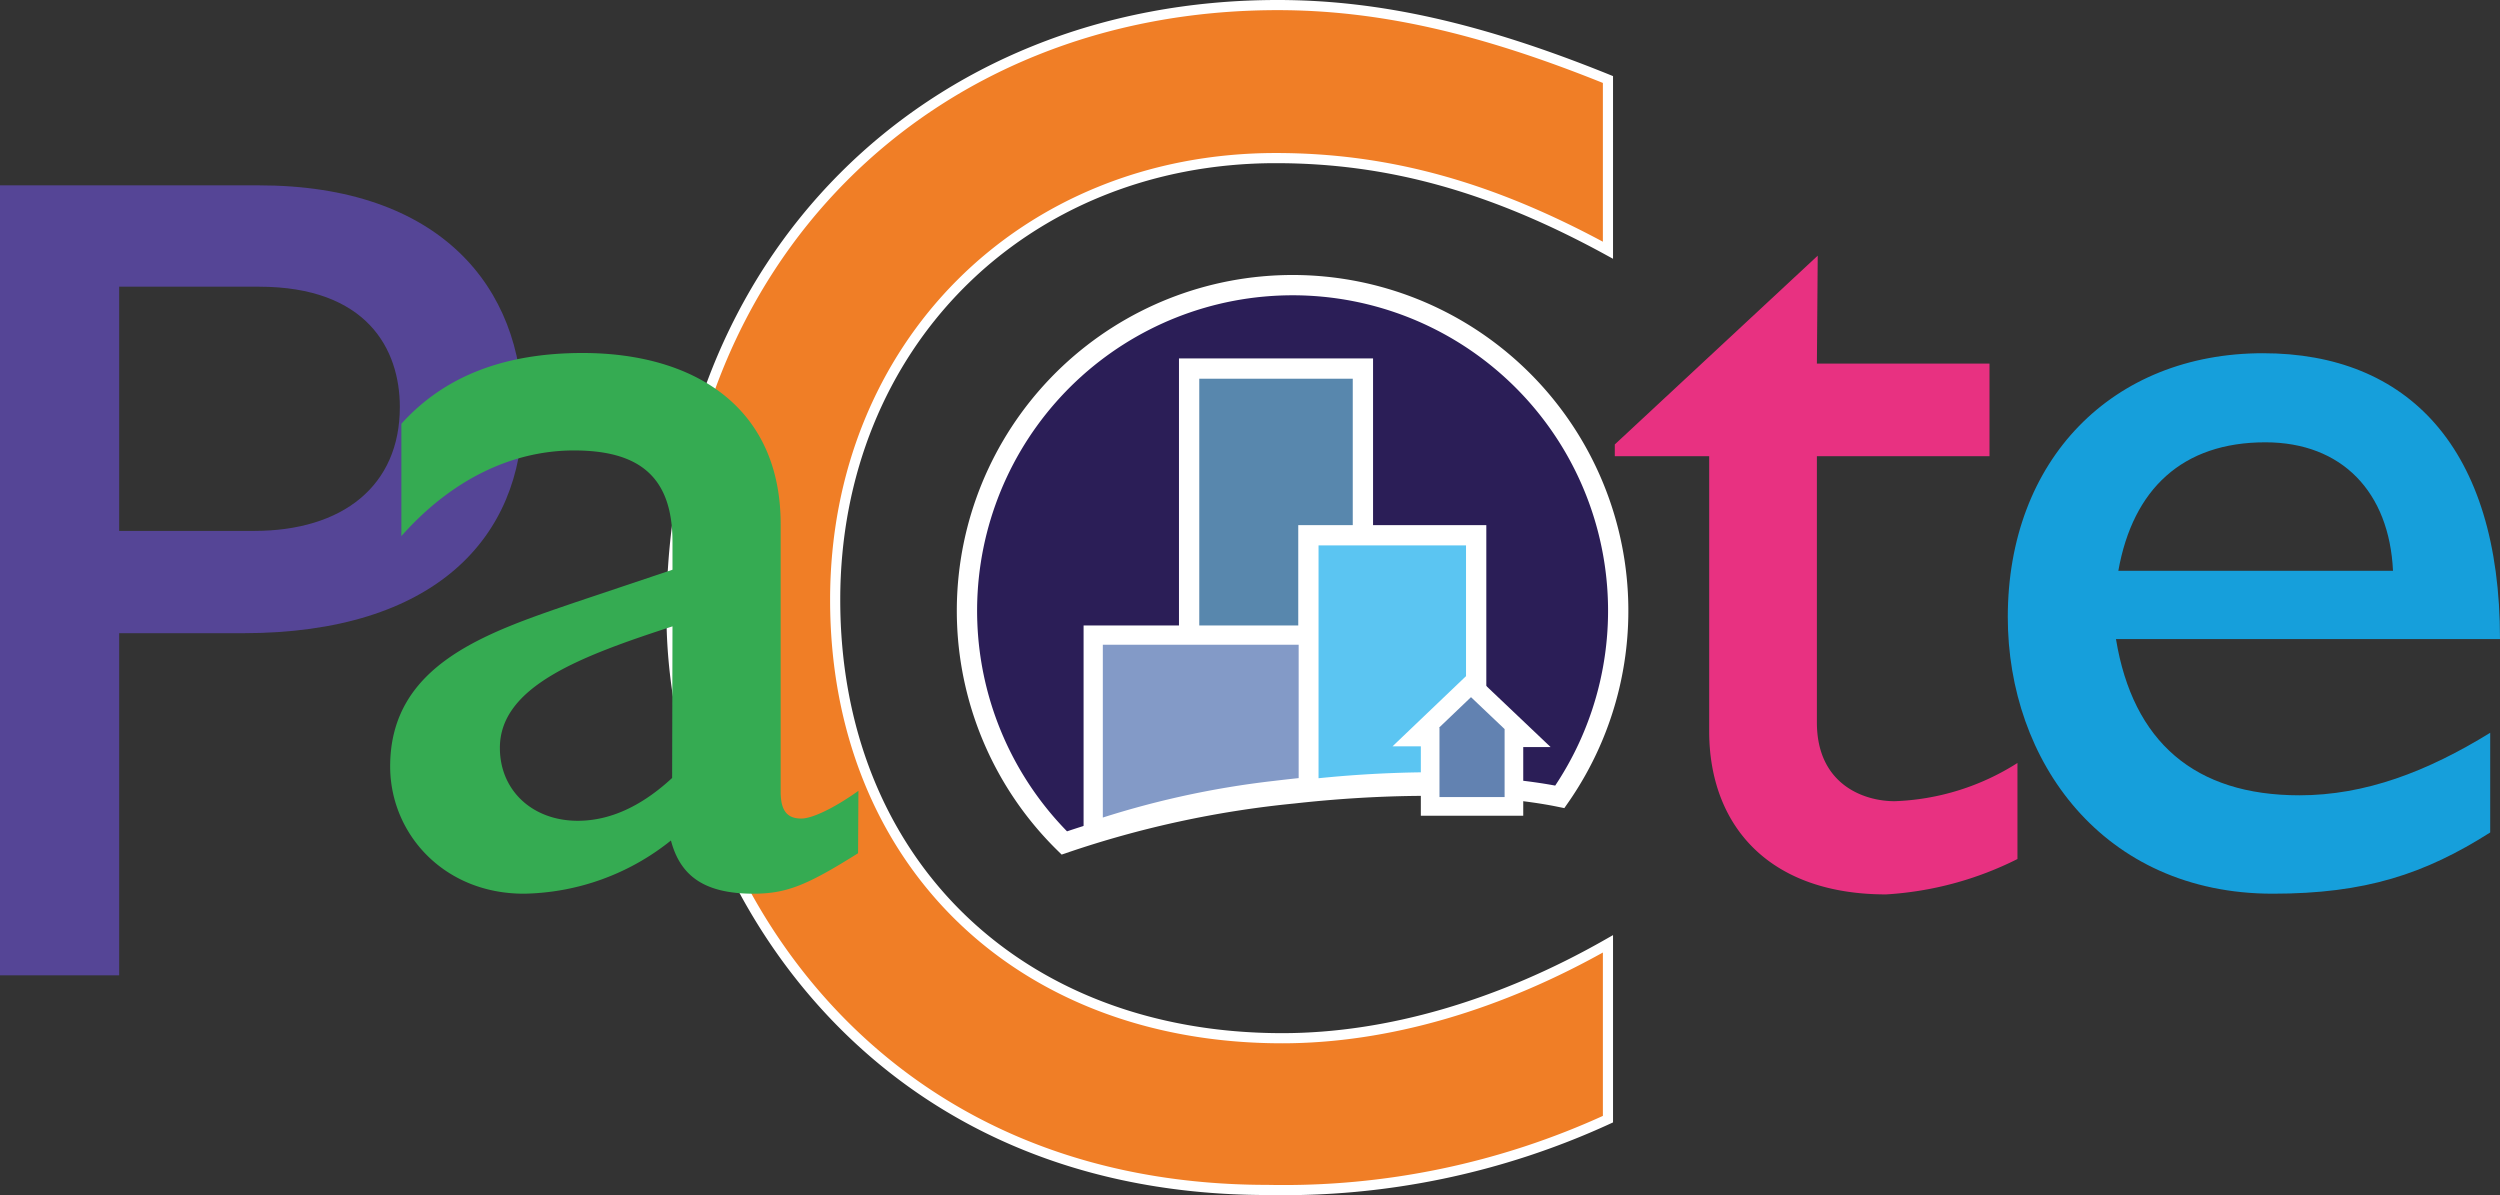
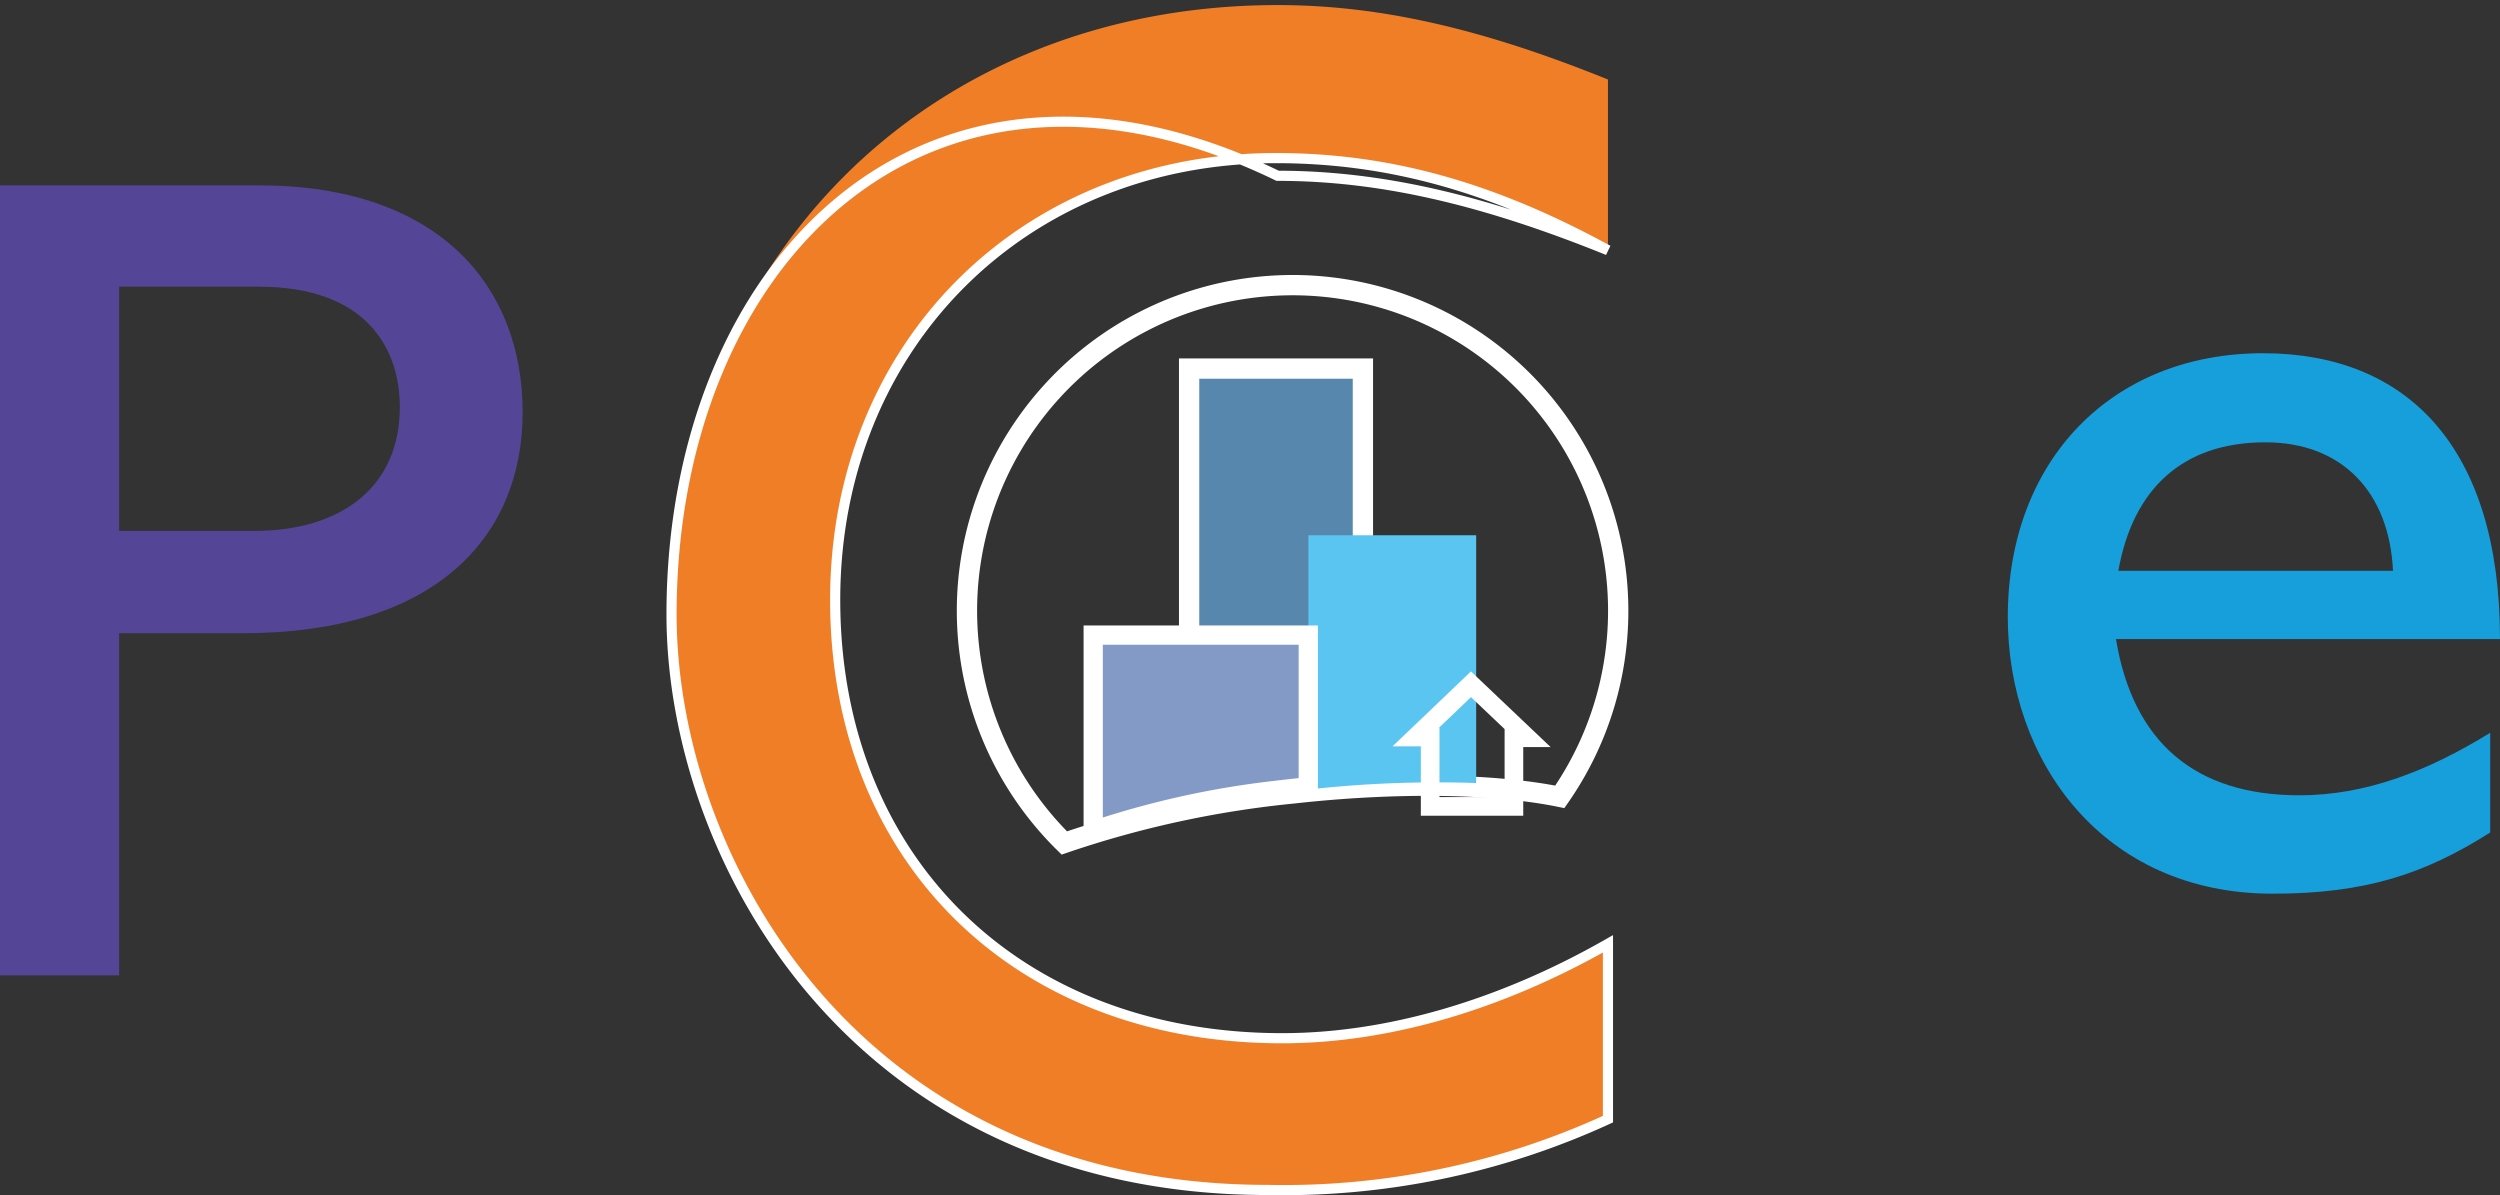
<svg xmlns="http://www.w3.org/2000/svg" viewBox="0 0 211.9 101.31">
  <rect x="0" y="0" width="211.9" height="101.31" fill="#333333" stroke="none" />
  <defs>
    <style>.cls-1,.cls-11,.cls-13,.cls-5,.cls-9{fill:none;}.cls-2{clip-path:url(#clip-path);}.cls-3{fill:url(#Dégradé_sans_nom_2);}.cls-4{clip-path:url(#clip-path-2);}.cls-11,.cls-13,.cls-5,.cls-9{stroke:#fff;}.cls-5{stroke-width:1.72px;}.cls-6{fill:#5887ad;}.cls-7{fill:#5bc5f2;}.cls-8{fill:#839ac7;}.cls-9{stroke-width:1.63px;}.cls-10{fill:#6282b1;}.cls-11{stroke-width:1.58px;}.cls-12{fill:#f07e26;}.cls-13{stroke-width:0.86px;}.cls-14{fill:#554596;}.cls-15{fill:#35ab52;}.cls-16{fill:#e83181;}.cls-17{fill:#169fdb;}</style>
    <clipPath id="clip-path" transform="translate(0 0)">
-       <path class="cls-1" d="M82,51.77a27.49,27.49,0,0,0,8.25,19.68,86.92,86.92,0,0,1,19.4-4.21c9-1,17.19-.81,22.6.3A27.6,27.6,0,1,0,82,51.77" />
-     </clipPath>
+       </clipPath>
    <linearGradient id="Dégradé_sans_nom_2" x1="-1089.93" y1="681.26" x2="-1089.91" y2="681.26" gradientTransform="matrix(55.2, 0, 0, -47.28, 60167.48, 32257.57)" gradientUnits="userSpaceOnUse">
      <stop offset="0" stop-color="#0090d3" />
      <stop offset="1" stop-color="#2b1e57" />
    </linearGradient>
    <clipPath id="clip-path-2" transform="translate(0 0)">
      <rect class="cls-1" width="211.9" height="101.29" />
    </clipPath>
  </defs>
  <g id="Calque_2" data-name="Calque 2">
    <g id="Calque_1-2" data-name="Calque 1">
      <g id="Groupe_153" data-name="Groupe 153">
        <g class="cls-2">
          <g id="Groupe_152" data-name="Groupe 152">
            <rect id="Rectangle_136" data-name="Rectangle 136" class="cls-3" x="81.96" y="24.17" width="55.2" height="47.28" />
          </g>
        </g>
      </g>
      <g id="Groupe_155" data-name="Groupe 155">
        <g class="cls-4">
          <g id="Groupe_154" data-name="Groupe 154">
            <path id="Tracé_207" data-name="Tracé 207" class="cls-5" d="M90.21,71.45a86.34,86.34,0,0,1,19.4-4.2c9-1,17.2-.81,22.6.29a27.6,27.6,0,1,0-42,3.91Z" transform="translate(0 0)" />
            <rect id="Rectangle_137" data-name="Rectangle 137" class="cls-6" x="100.79" y="31.24" width="14.73" height="28.28" />
            <rect id="Rectangle_138" data-name="Rectangle 138" class="cls-5" x="100.79" y="31.24" width="14.73" height="28.28" />
            <path id="Tracé_208" data-name="Tracé 208" class="cls-7" d="M125.12,66.37v-21H110.9V66.92a97.87,97.87,0,0,1,14.22-.55" transform="translate(0 0)" />
-             <path id="Tracé_209" data-name="Tracé 209" class="cls-5" d="M125.12,66.37v-21H110.9V66.92A97.92,97.92,0,0,1,125.12,66.37Z" transform="translate(0 0)" />
            <path id="Tracé_210" data-name="Tracé 210" class="cls-8" d="M108.06,67c1-.12,1.9-.22,2.83-.31V53.83H92.66V70.42A75.12,75.12,0,0,1,108.06,67" transform="translate(0 0)" />
            <path id="Tracé_211" data-name="Tracé 211" class="cls-9" d="M108.06,67c1-.12,1.9-.22,2.83-.31V53.83H92.66V70.42A75.12,75.12,0,0,1,108.06,67Z" transform="translate(0 0)" />
-             <path id="Tracé_212" data-name="Tracé 212" class="cls-10" d="M129.45,62.53,124.68,58,120,62.47h1.22v5.88h7.1V62.53Z" transform="translate(0 0)" />
            <path id="Tracé_213" data-name="Tracé 213" class="cls-11" d="M129.45,62.53,124.68,58,120,62.47h1.22v5.88h7.1V62.53Z" transform="translate(0 0)" />
            <path id="Tracé_214" data-name="Tracé 214" class="cls-12" d="M136.29,80C127.17,85.2,117.59,88,108.68,88c-22.51,0-37.89-15.2-37.89-37.16,0-21.52,15.93-37.44,37.35-37.44,9.53,0,18.33,2.44,28.15,7.81V6.74c-10.8-4.37-19.46-6.31-28-6.31C78.48.43,56.92,22.24,56.92,52.08c0,20.52,15.38,48.78,50.53,48.78a65.79,65.79,0,0,0,28.84-6Z" transform="translate(0 0)" />
-             <path id="Tracé_215" data-name="Tracé 215" class="cls-13" d="M136.29,80C127.17,85.2,117.59,88,108.68,88c-22.51,0-37.89-15.2-37.89-37.16,0-21.52,15.93-37.44,37.35-37.44,9.53,0,18.33,2.44,28.15,7.81V6.74c-10.8-4.37-19.46-6.31-28-6.31C78.48.43,56.92,22.24,56.92,52.08c0,20.52,15.38,48.78,50.53,48.78a65.79,65.79,0,0,0,28.84-6Z" transform="translate(0 0)" />
+             <path id="Tracé_215" data-name="Tracé 215" class="cls-13" d="M136.29,80C127.17,85.2,117.59,88,108.68,88c-22.51,0-37.89-15.2-37.89-37.16,0-21.52,15.93-37.44,37.35-37.44,9.53,0,18.33,2.44,28.15,7.81c-10.8-4.37-19.46-6.31-28-6.31C78.48.43,56.92,22.24,56.92,52.08c0,20.52,15.38,48.78,50.53,48.78a65.79,65.79,0,0,0,28.84-6Z" transform="translate(0 0)" />
            <path id="Tracé_216" data-name="Tracé 216" class="cls-14" d="M21.94,15.71c15.35,0,22.36,8.63,22.36,19.23S36.88,53.67,20.6,53.67H10.1v29H0V15.71ZM10.1,45H21.53c7.52,0,12.36-3.82,12.36-10.5,0-4.9-2.78-10.2-11.95-10.2H10.1Z" transform="translate(0 0)" />
-             <path id="Tracé_217" data-name="Tracé 217" class="cls-15" d="M72.73,72.32c-4.23,2.65-6,3.43-8.86,3.43-4,0-6.18-1.37-7-4.51A20.43,20.43,0,0,1,44.4,75.75c-6.8,0-11.33-5.1-11.33-10.79,0-8.73,8.34-11.38,15.76-13.93L57,48.29V45.93c0-5.49-2.78-7.75-8.35-7.75-5,0-10.2,2.26-14.63,7.26V35.92c3.61-4,8.66-6,15.36-6,9.37,0,16.79,4.51,16.79,14.52V67.12c0,1.67.61,2.26,1.75,2.26.92,0,2.78-.88,4.84-2.35ZM57,53.09c-7.83,2.55-14.63,5.1-14.63,10.3,0,3.63,2.78,6.18,6.6,6.18,2.88,0,5.56-1.37,8-3.63Z" transform="translate(0 0)" />
-             <path id="Tracé_218" data-name="Tracé 218" class="cls-16" d="M154,30.82h14.63v7.85H154V61.24c0,5.2,3.91,6.67,6.59,6.67A20.7,20.7,0,0,0,171,64.67v8.14a28.58,28.58,0,0,1-11.13,3c-10,0-15-5.89-15-13.84V38.67h-8v-1l17.2-16Z" transform="translate(0 0)" />
            <path id="Tracé_219" data-name="Tracé 219" class="cls-17" d="M211.07,70.56c-5.56,3.53-10.6,5.19-18.43,5.19-14.43,0-22.46-11.28-22.46-23.44,0-13.34,8.86-22.37,21.63-22.37,12.26,0,20.09,8,20.09,24.23H179.35c1.44,8.73,6.69,13.24,15.55,13.24,5.56,0,10.82-2,16.17-5.3Zm-8.24-22.18c-.31-6.67-4.32-10.89-10.82-10.89-7,0-11.22,3.93-12.46,10.89Z" transform="translate(0 0)" />
          </g>
        </g>
      </g>
    </g>
  </g>
</svg>